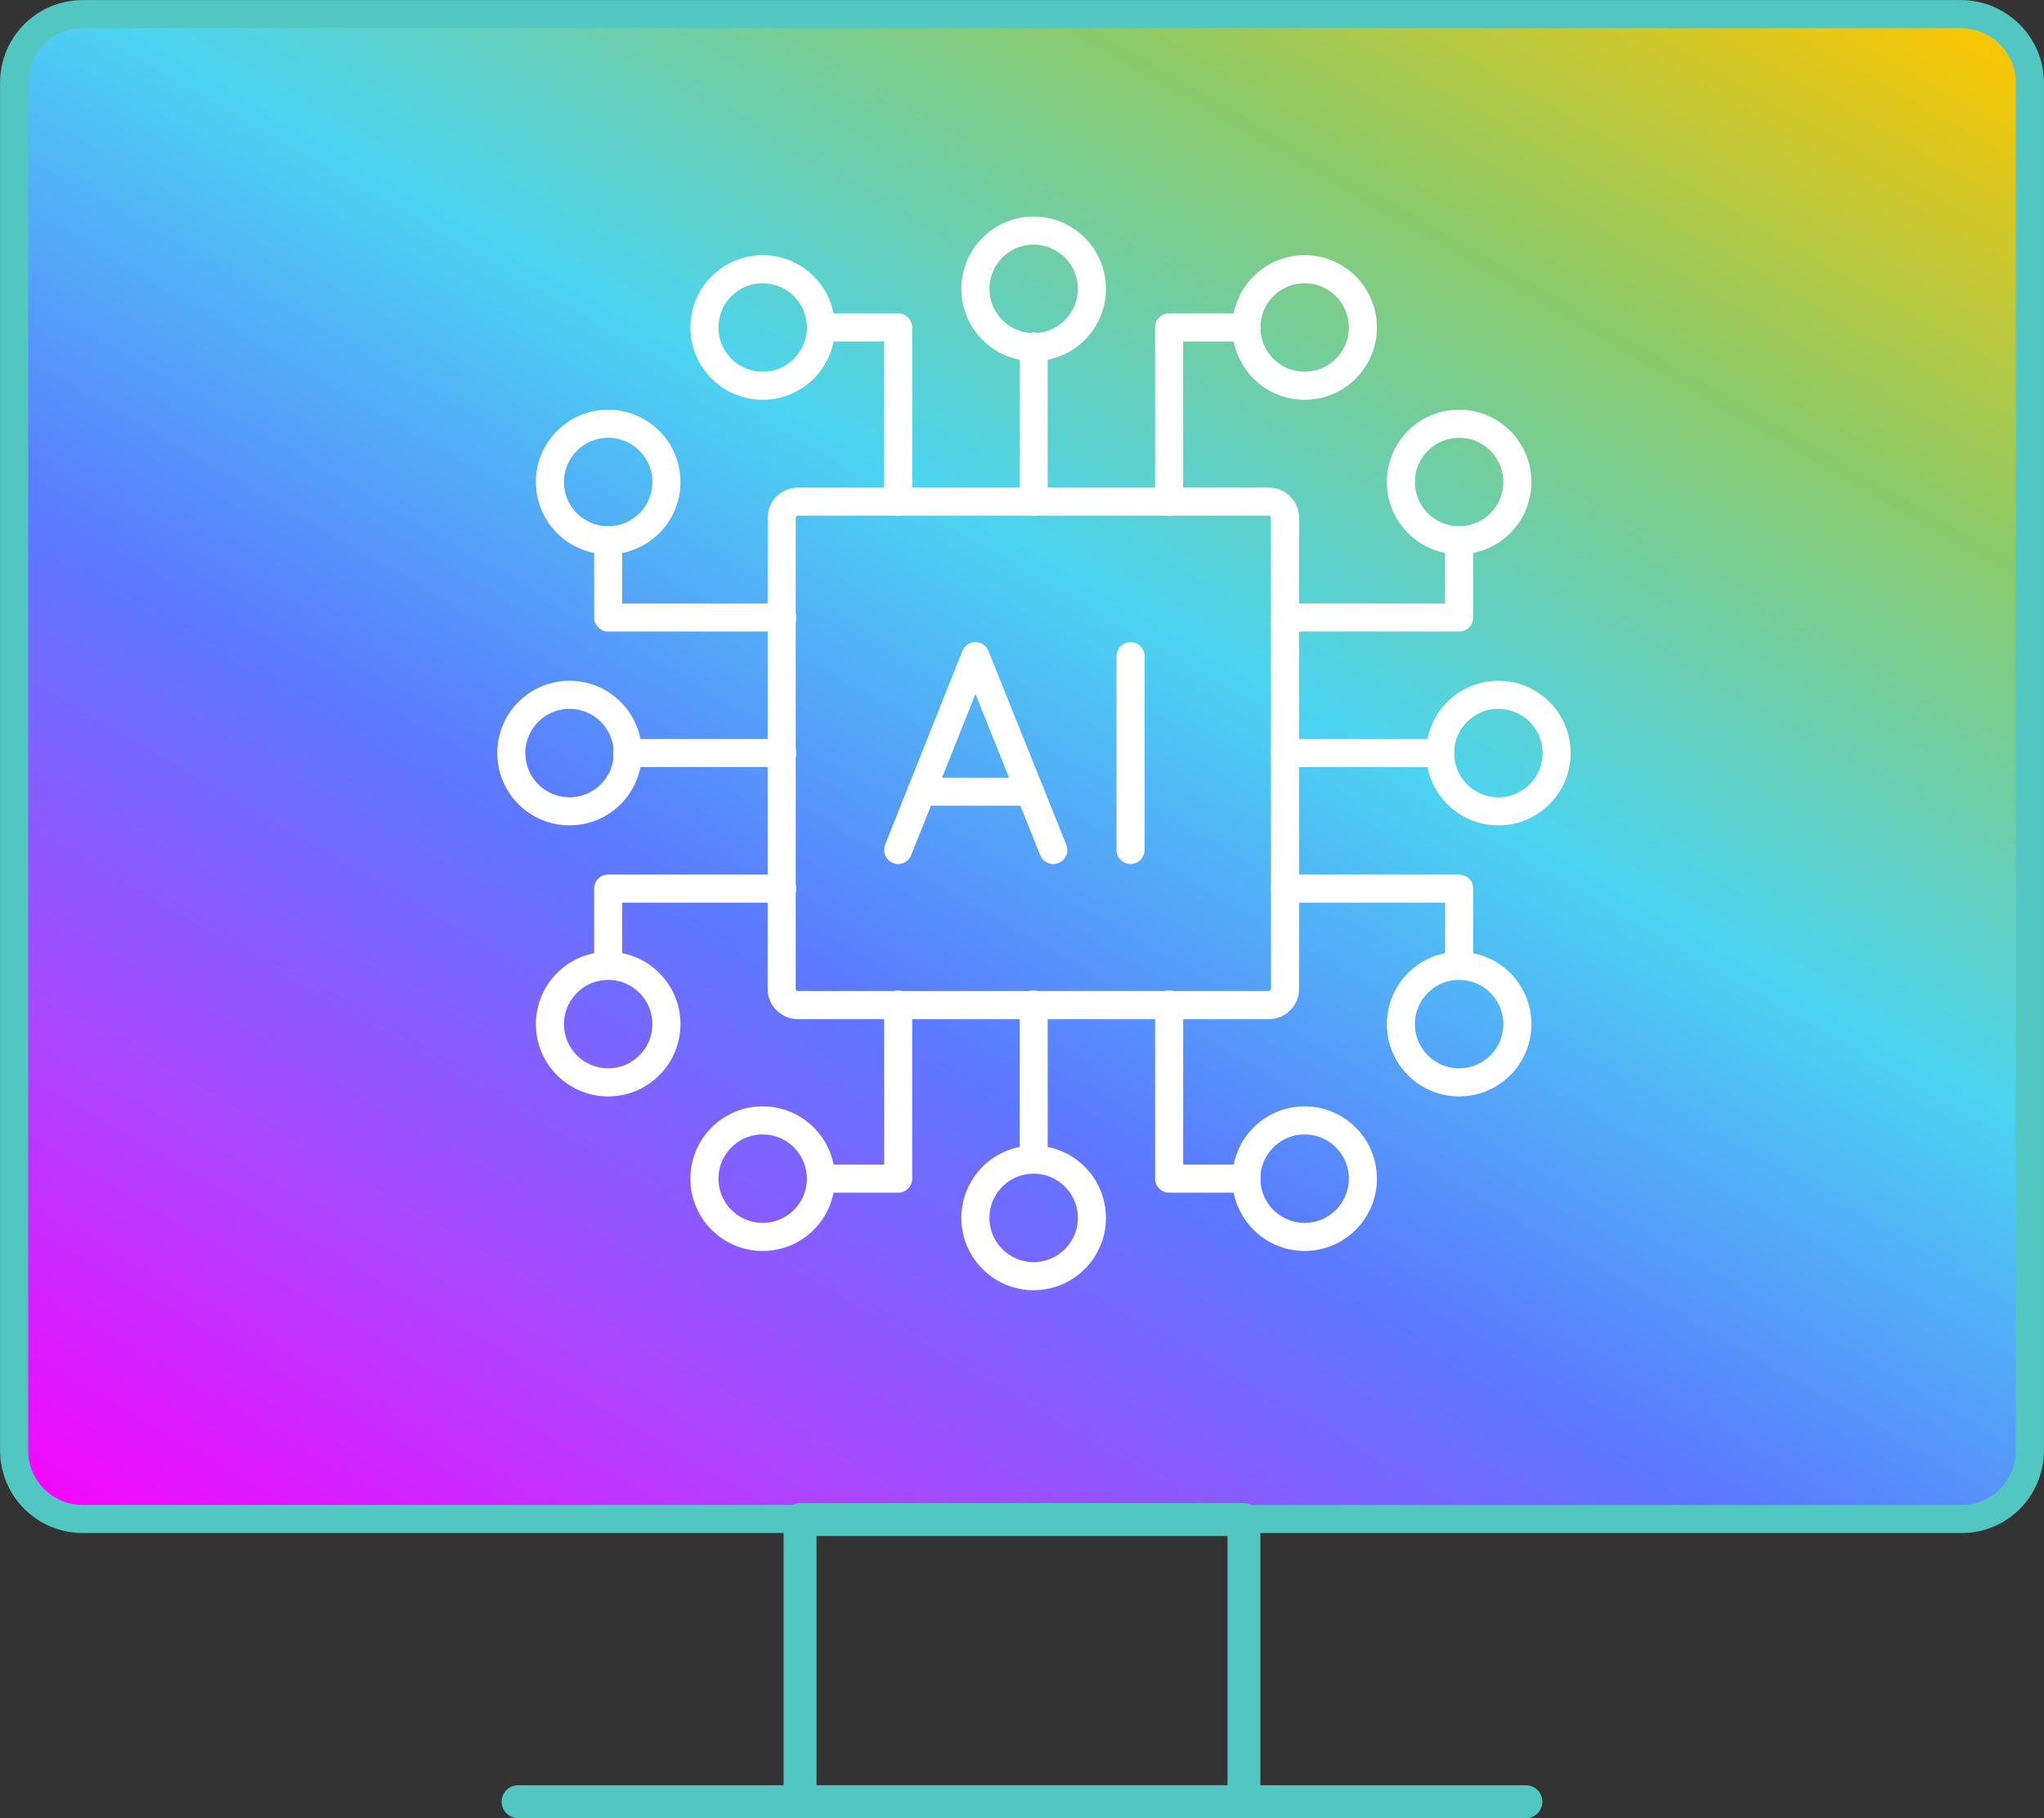
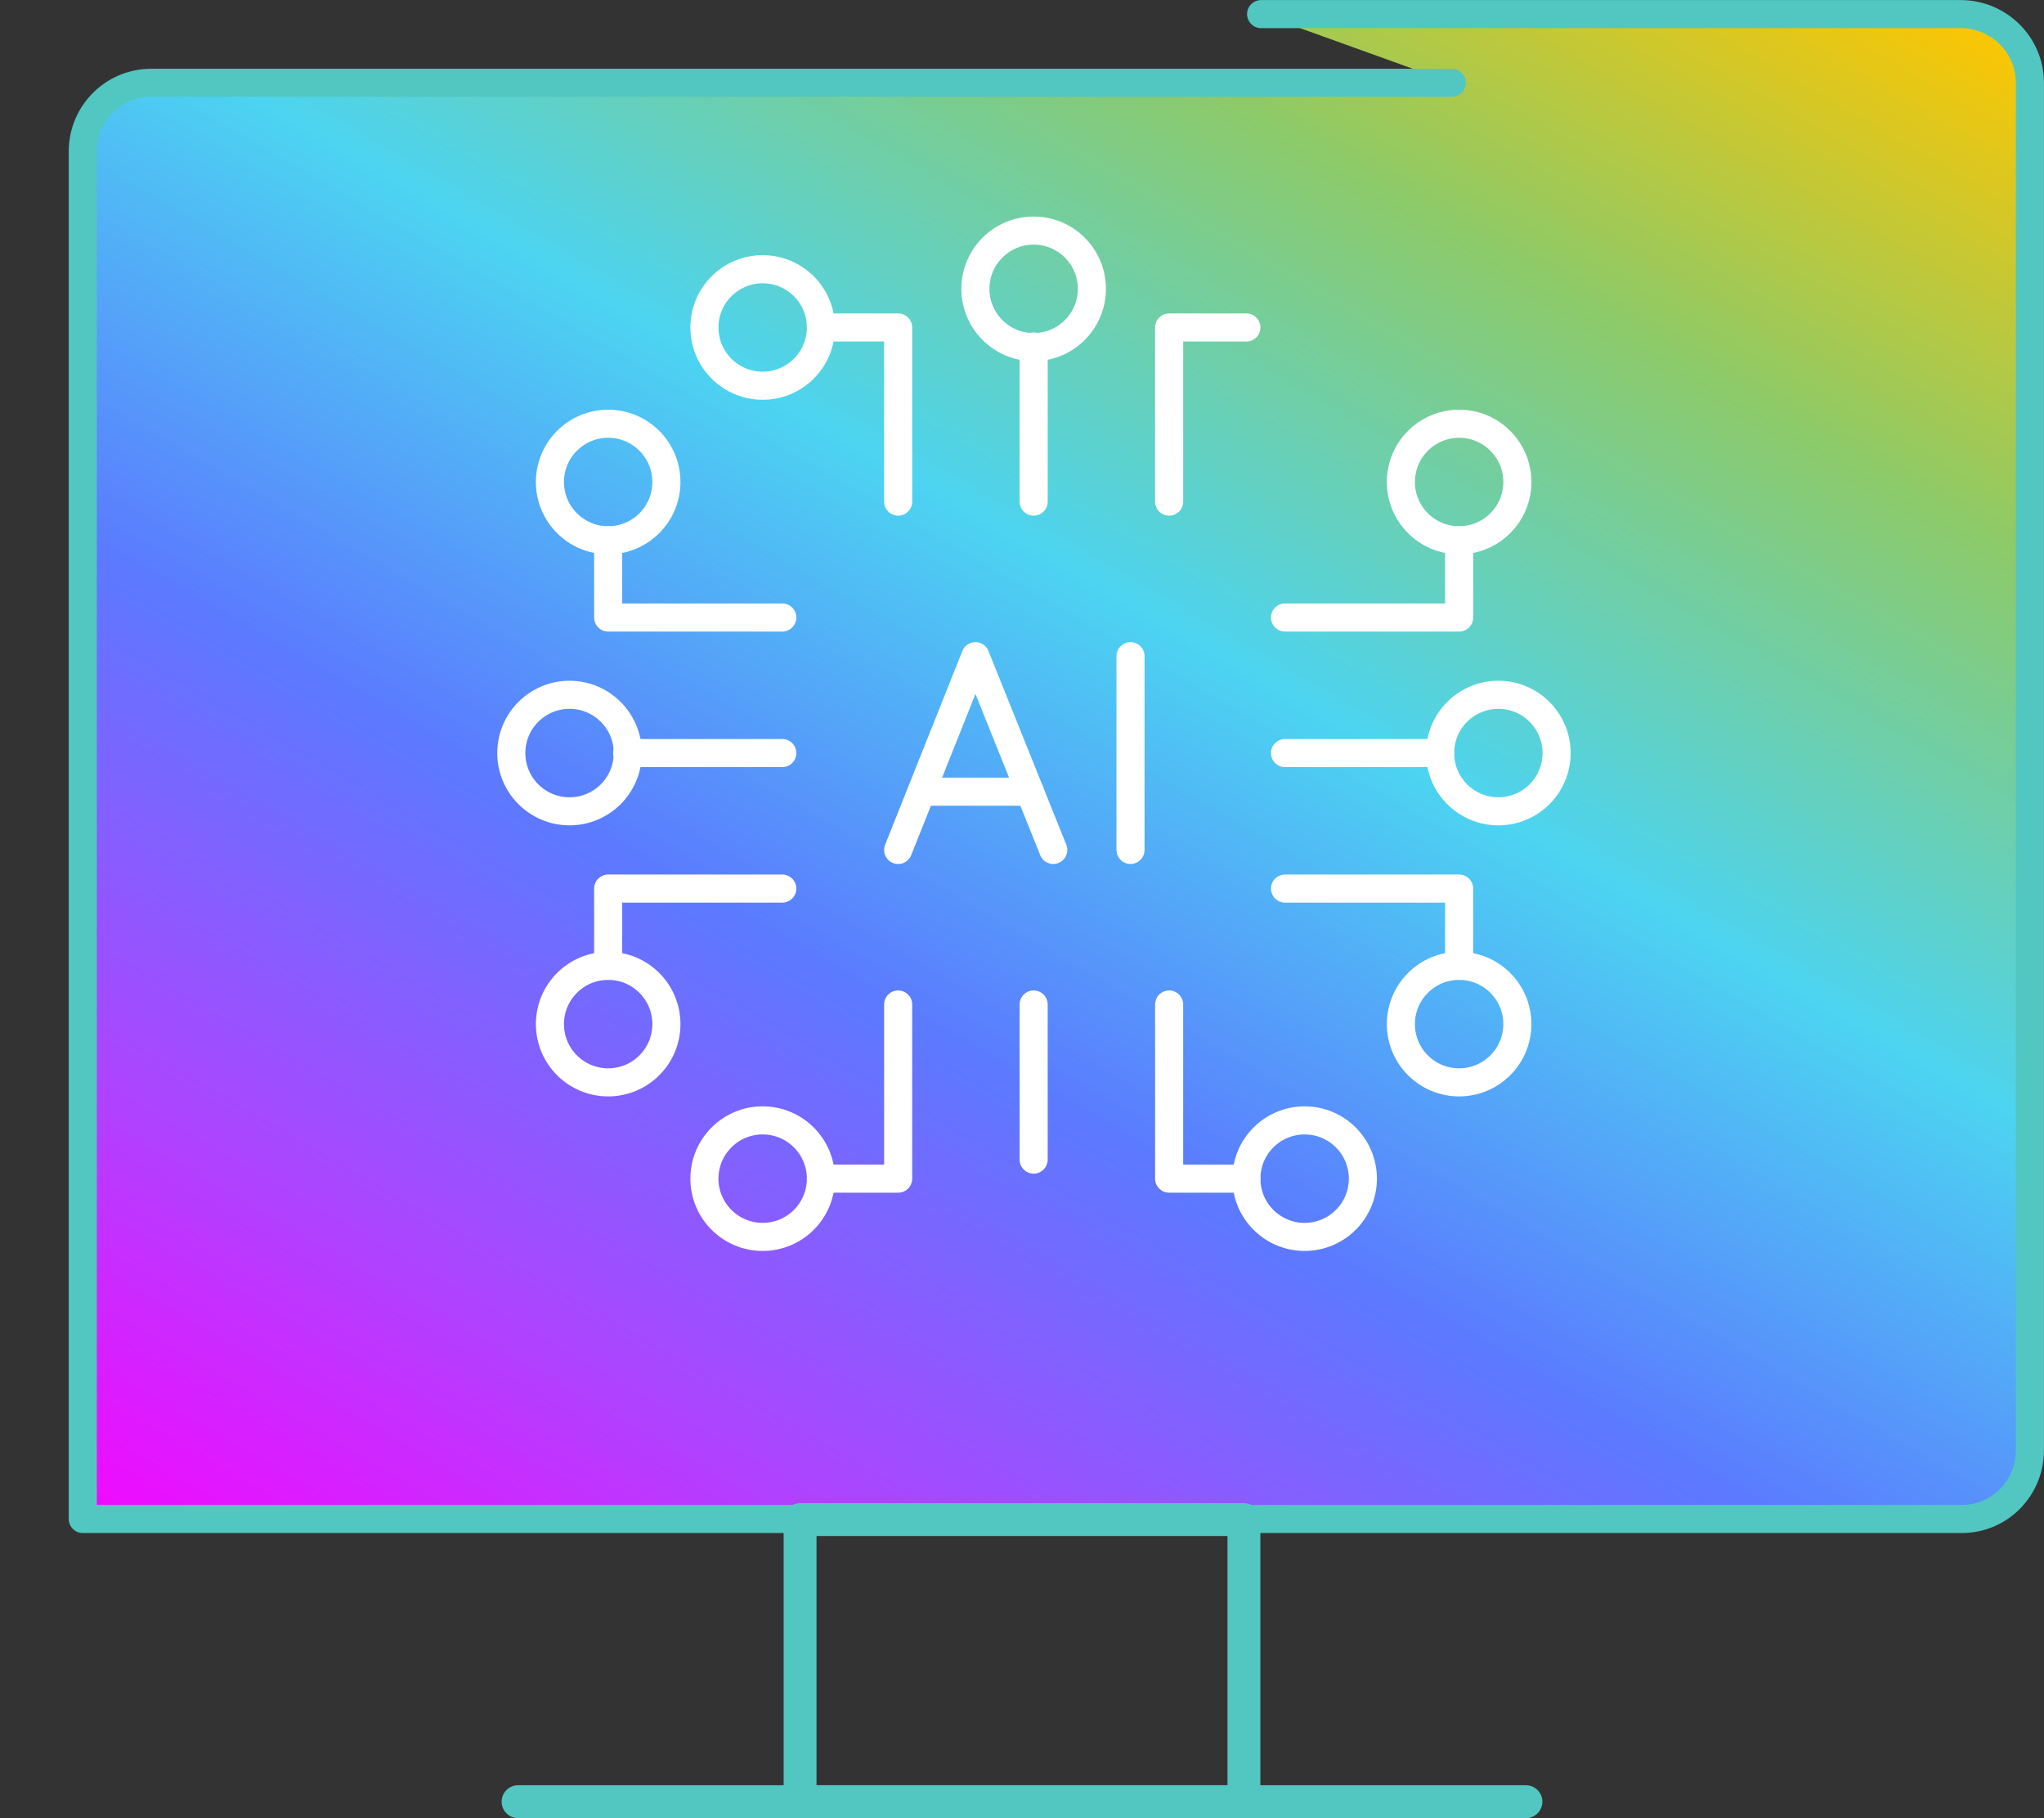
<svg xmlns="http://www.w3.org/2000/svg" version="1.1" id="Layer_1" x="0px" y="0px" viewBox="0 0 333.4 296.5" style="enable-background:new 0 0 333.4 296.5;" xml:space="preserve">
  <rect x="0" y="0" width="333.4" height="296.5" fill="#333333" stroke="none" />
  <style type="text/css">
	.st0{fill:url(#SVGID_1_);stroke:#52C7C1;stroke-width:4.58;stroke-linecap:round;stroke-linejoin:round;}
	.st1{fill:none;stroke:#52C7C1;stroke-width:5.36;stroke-linecap:round;stroke-linejoin:round;}
	.st2{fill:none;stroke:#FFFFFF;stroke-width:4.58;stroke-linecap:round;stroke-linejoin:round;}
</style>
  <g id="Layer_1_00000133517530319693573920000016531610730227604669_">
    <linearGradient id="SVGID_1_" gradientUnits="userSpaceOnUse" x1="74.487" y1="284.72" x2="258.868" y2="-34.639">
      <stop offset="0" style="stop-color:#F506FF" />
      <stop offset="0.177" style="stop-color:#AD44FF" />
      <stop offset="0.379" style="stop-color:#5B7AFF" />
      <stop offset="0.586" style="stop-color:#4CD4F1" />
      <stop offset="0.803" style="stop-color:#8DCA68" />
      <stop offset="1" style="stop-color:#FEC600" />
    </linearGradient>
-     <path class="st0" d="M205.7,2.3h114.1c6.2,0,11.3,5,11.3,11.2v223c0,6.2-5,11.3-11.3,11.2H13.5c-6.2,0-11.2-5-11.2-11.2v-223   c0-6.2,5-11.2,11.2-11.2h212.1" />
+     <path class="st0" d="M205.7,2.3h114.1c6.2,0,11.3,5,11.3,11.2v223c0,6.2-5,11.3-11.3,11.2H13.5v-223   c0-6.2,5-11.2,11.2-11.2h212.1" />
    <rect x="130.5" y="247.8" class="st1" width="72.4" height="46" />
    <line class="st1" x1="84.5" y1="293.8" x2="248.9" y2="293.8" />
-     <path class="st2" d="M130.2,81.8H207c1.4,0,2.6,1.2,2.6,2.6v76.9c0,1.4-1.2,2.6-2.6,2.6h-76.9c-1.4,0-2.6-1.2-2.6-2.6V84.4   C127.6,82.9,128.7,81.8,130.2,81.8z" />
    <polyline class="st2" points="146.5,138.6 159.1,107 171.8,138.6  " />
    <line class="st2" x1="150.3" y1="129.1" x2="168" y2="129.1" />
    <line class="st2" x1="184.4" y1="107" x2="184.4" y2="138.6" />
    <polyline class="st2" points="133.9,192.2 146.5,192.2 146.5,163.8  " />
    <polyline class="st2" points="203.3,192.2 190.7,192.2 190.7,163.8  " />
    <circle class="st2" cx="212.8" cy="192.2" r="9.5" />
    <circle class="st2" cx="124.4" cy="192.2" r="9.5" />
-     <circle class="st2" cx="168.6" cy="198.6" r="9.5" />
    <line class="st2" x1="168.6" y1="163.8" x2="168.6" y2="189.1" />
    <polyline class="st2" points="133.9,53.4 146.5,53.4 146.5,81.8  " />
    <polyline class="st2" points="203.3,53.4 190.7,53.4 190.7,81.8  " />
-     <circle class="st2" cx="212.8" cy="53.4" r="9.5" />
    <circle class="st2" cx="124.4" cy="53.4" r="9.5" />
    <circle class="st2" cx="168.6" cy="47.1" r="9.5" />
    <line class="st2" x1="168.6" y1="81.8" x2="168.6" y2="56.5" />
    <polyline class="st2" points="99.2,88.1 99.2,100.7 127.6,100.7  " />
    <polyline class="st2" points="99.2,157.5 99.2,144.9 127.6,144.9  " />
    <circle class="st2" cx="99.2" cy="167" r="9.5" />
    <circle class="st2" cx="99.2" cy="78.6" r="9.5" />
    <circle class="st2" cx="92.9" cy="122.8" r="9.5" />
    <line class="st2" x1="127.6" y1="122.8" x2="102.3" y2="122.8" />
    <polyline class="st2" points="238,88.1 238,100.7 209.6,100.7  " />
    <polyline class="st2" points="238,157.5 238,144.9 209.6,144.9  " />
    <circle class="st2" cx="238" cy="167" r="9.5" />
    <circle class="st2" cx="238" cy="78.6" r="9.5" />
    <circle class="st2" cx="244.4" cy="122.8" r="9.5" />
    <line class="st2" x1="209.6" y1="122.8" x2="234.9" y2="122.8" />
  </g>
</svg>